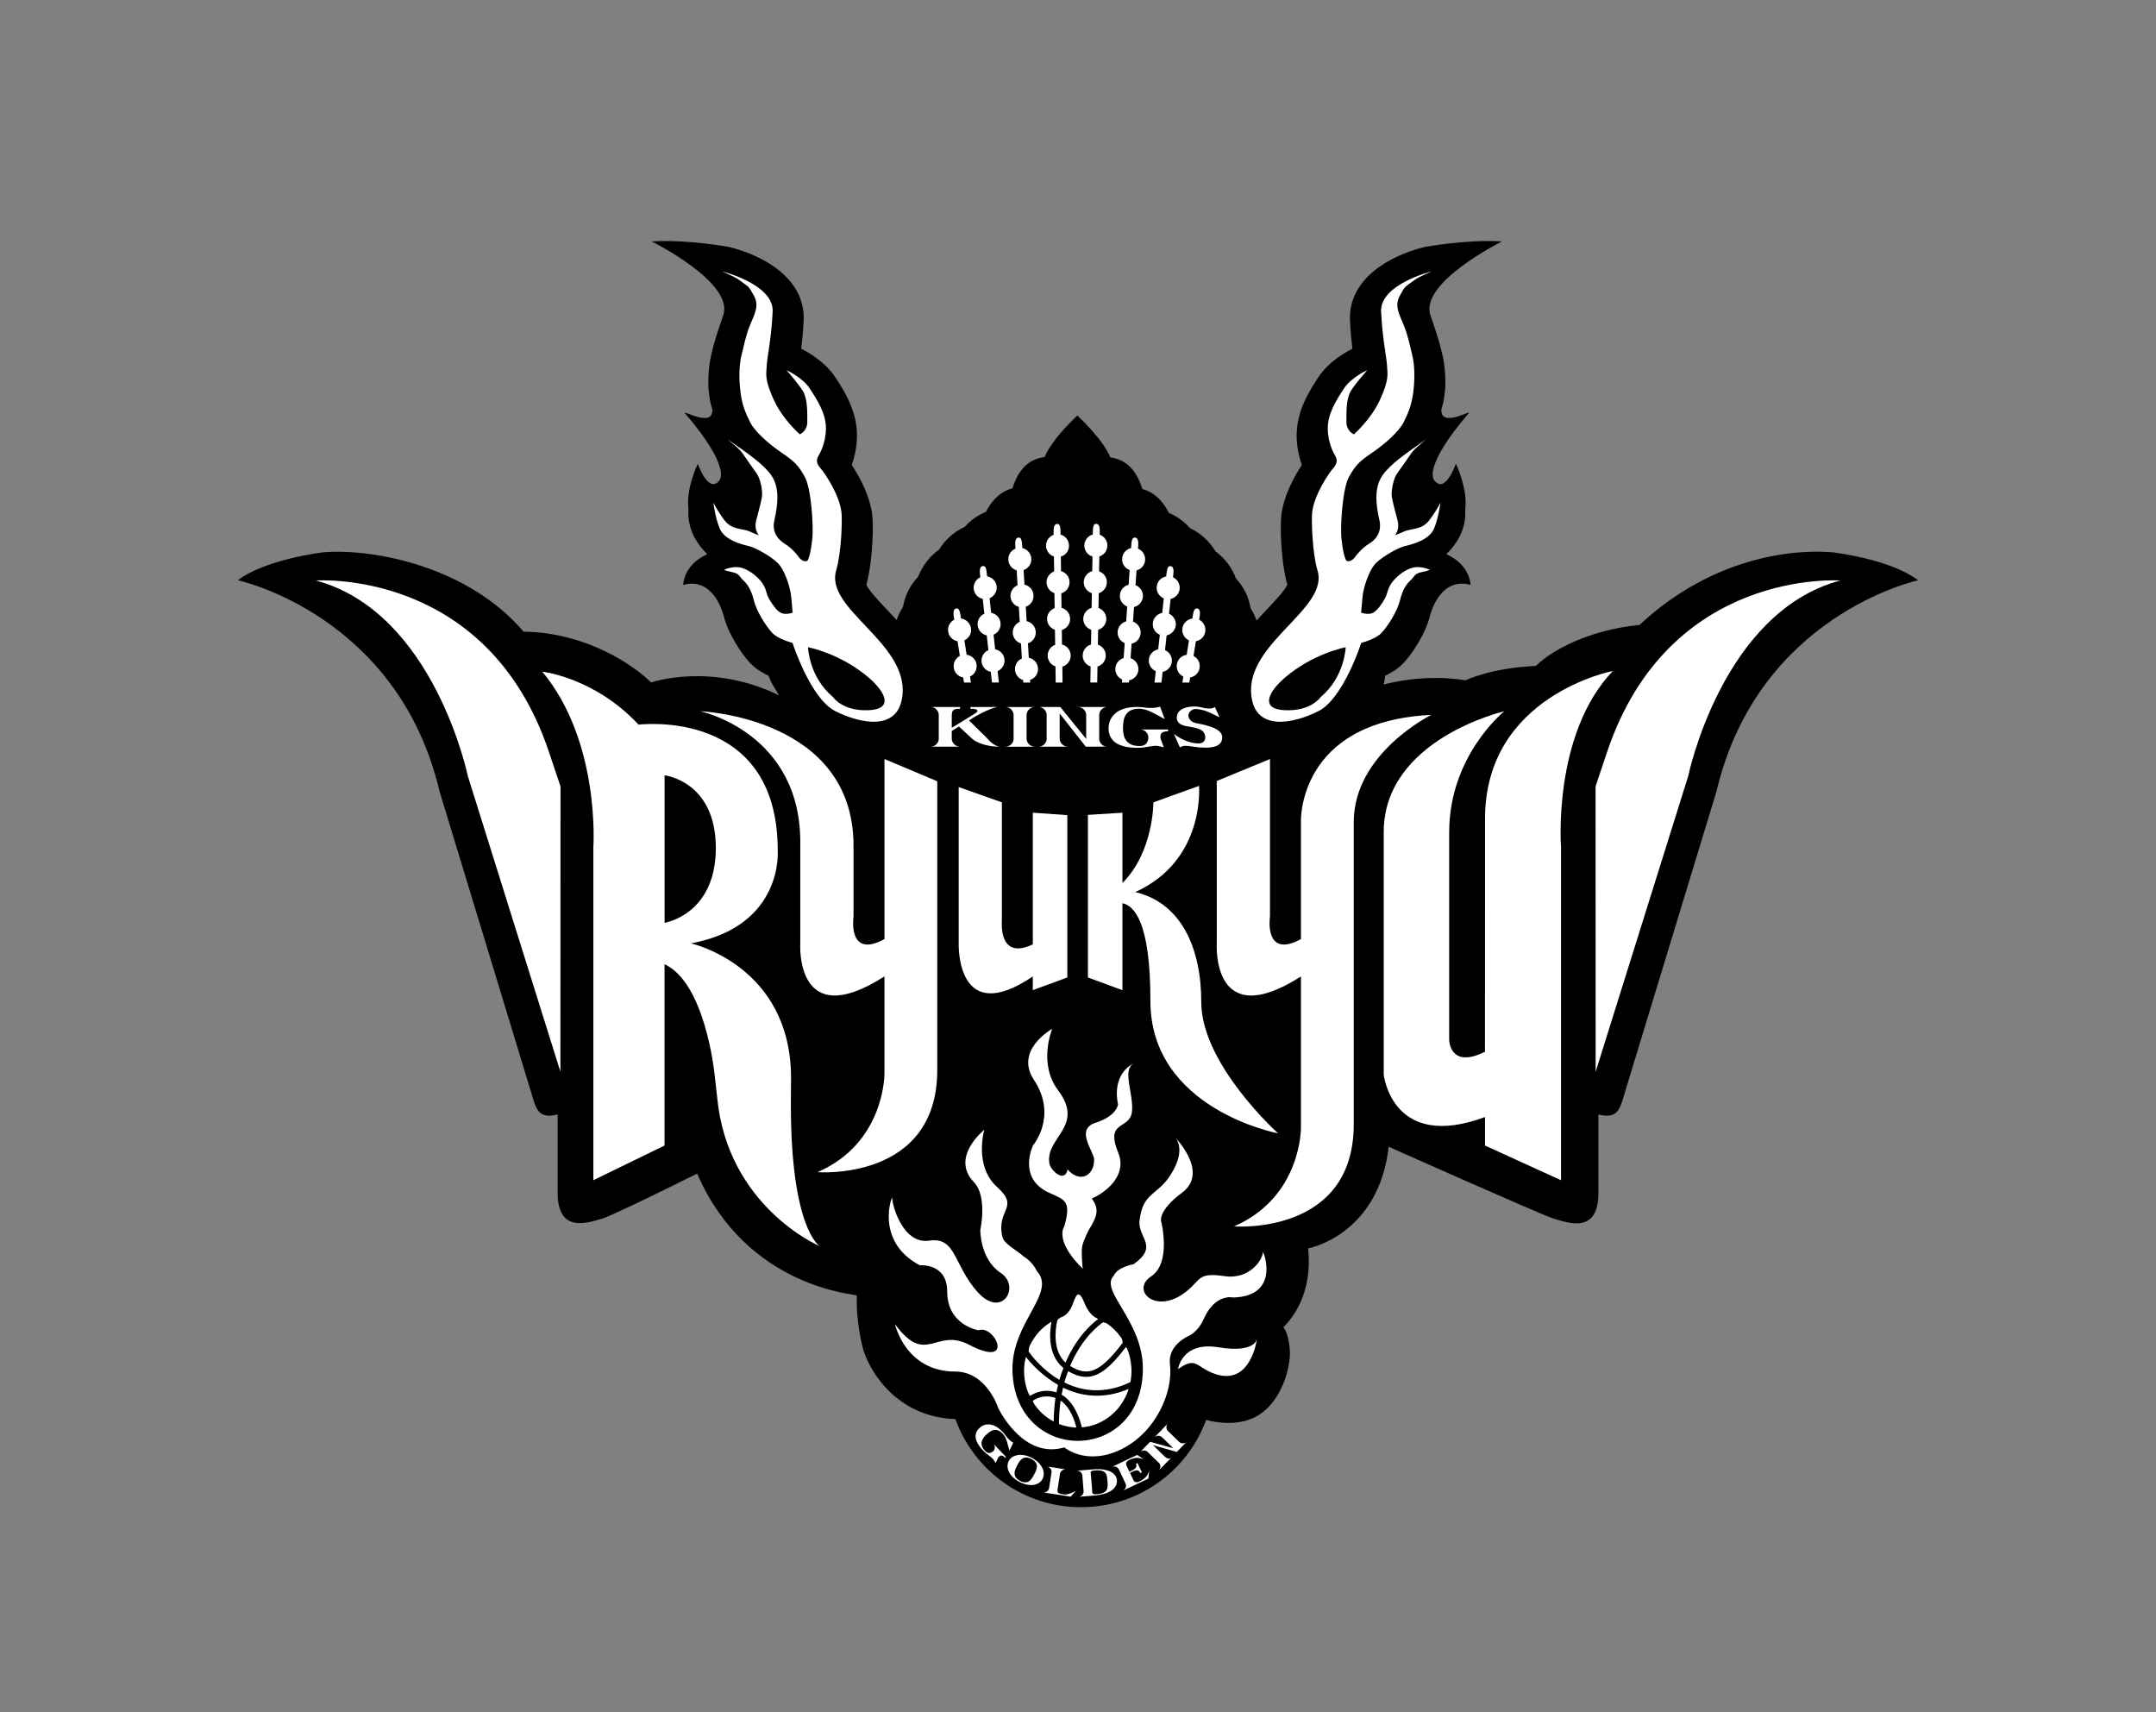
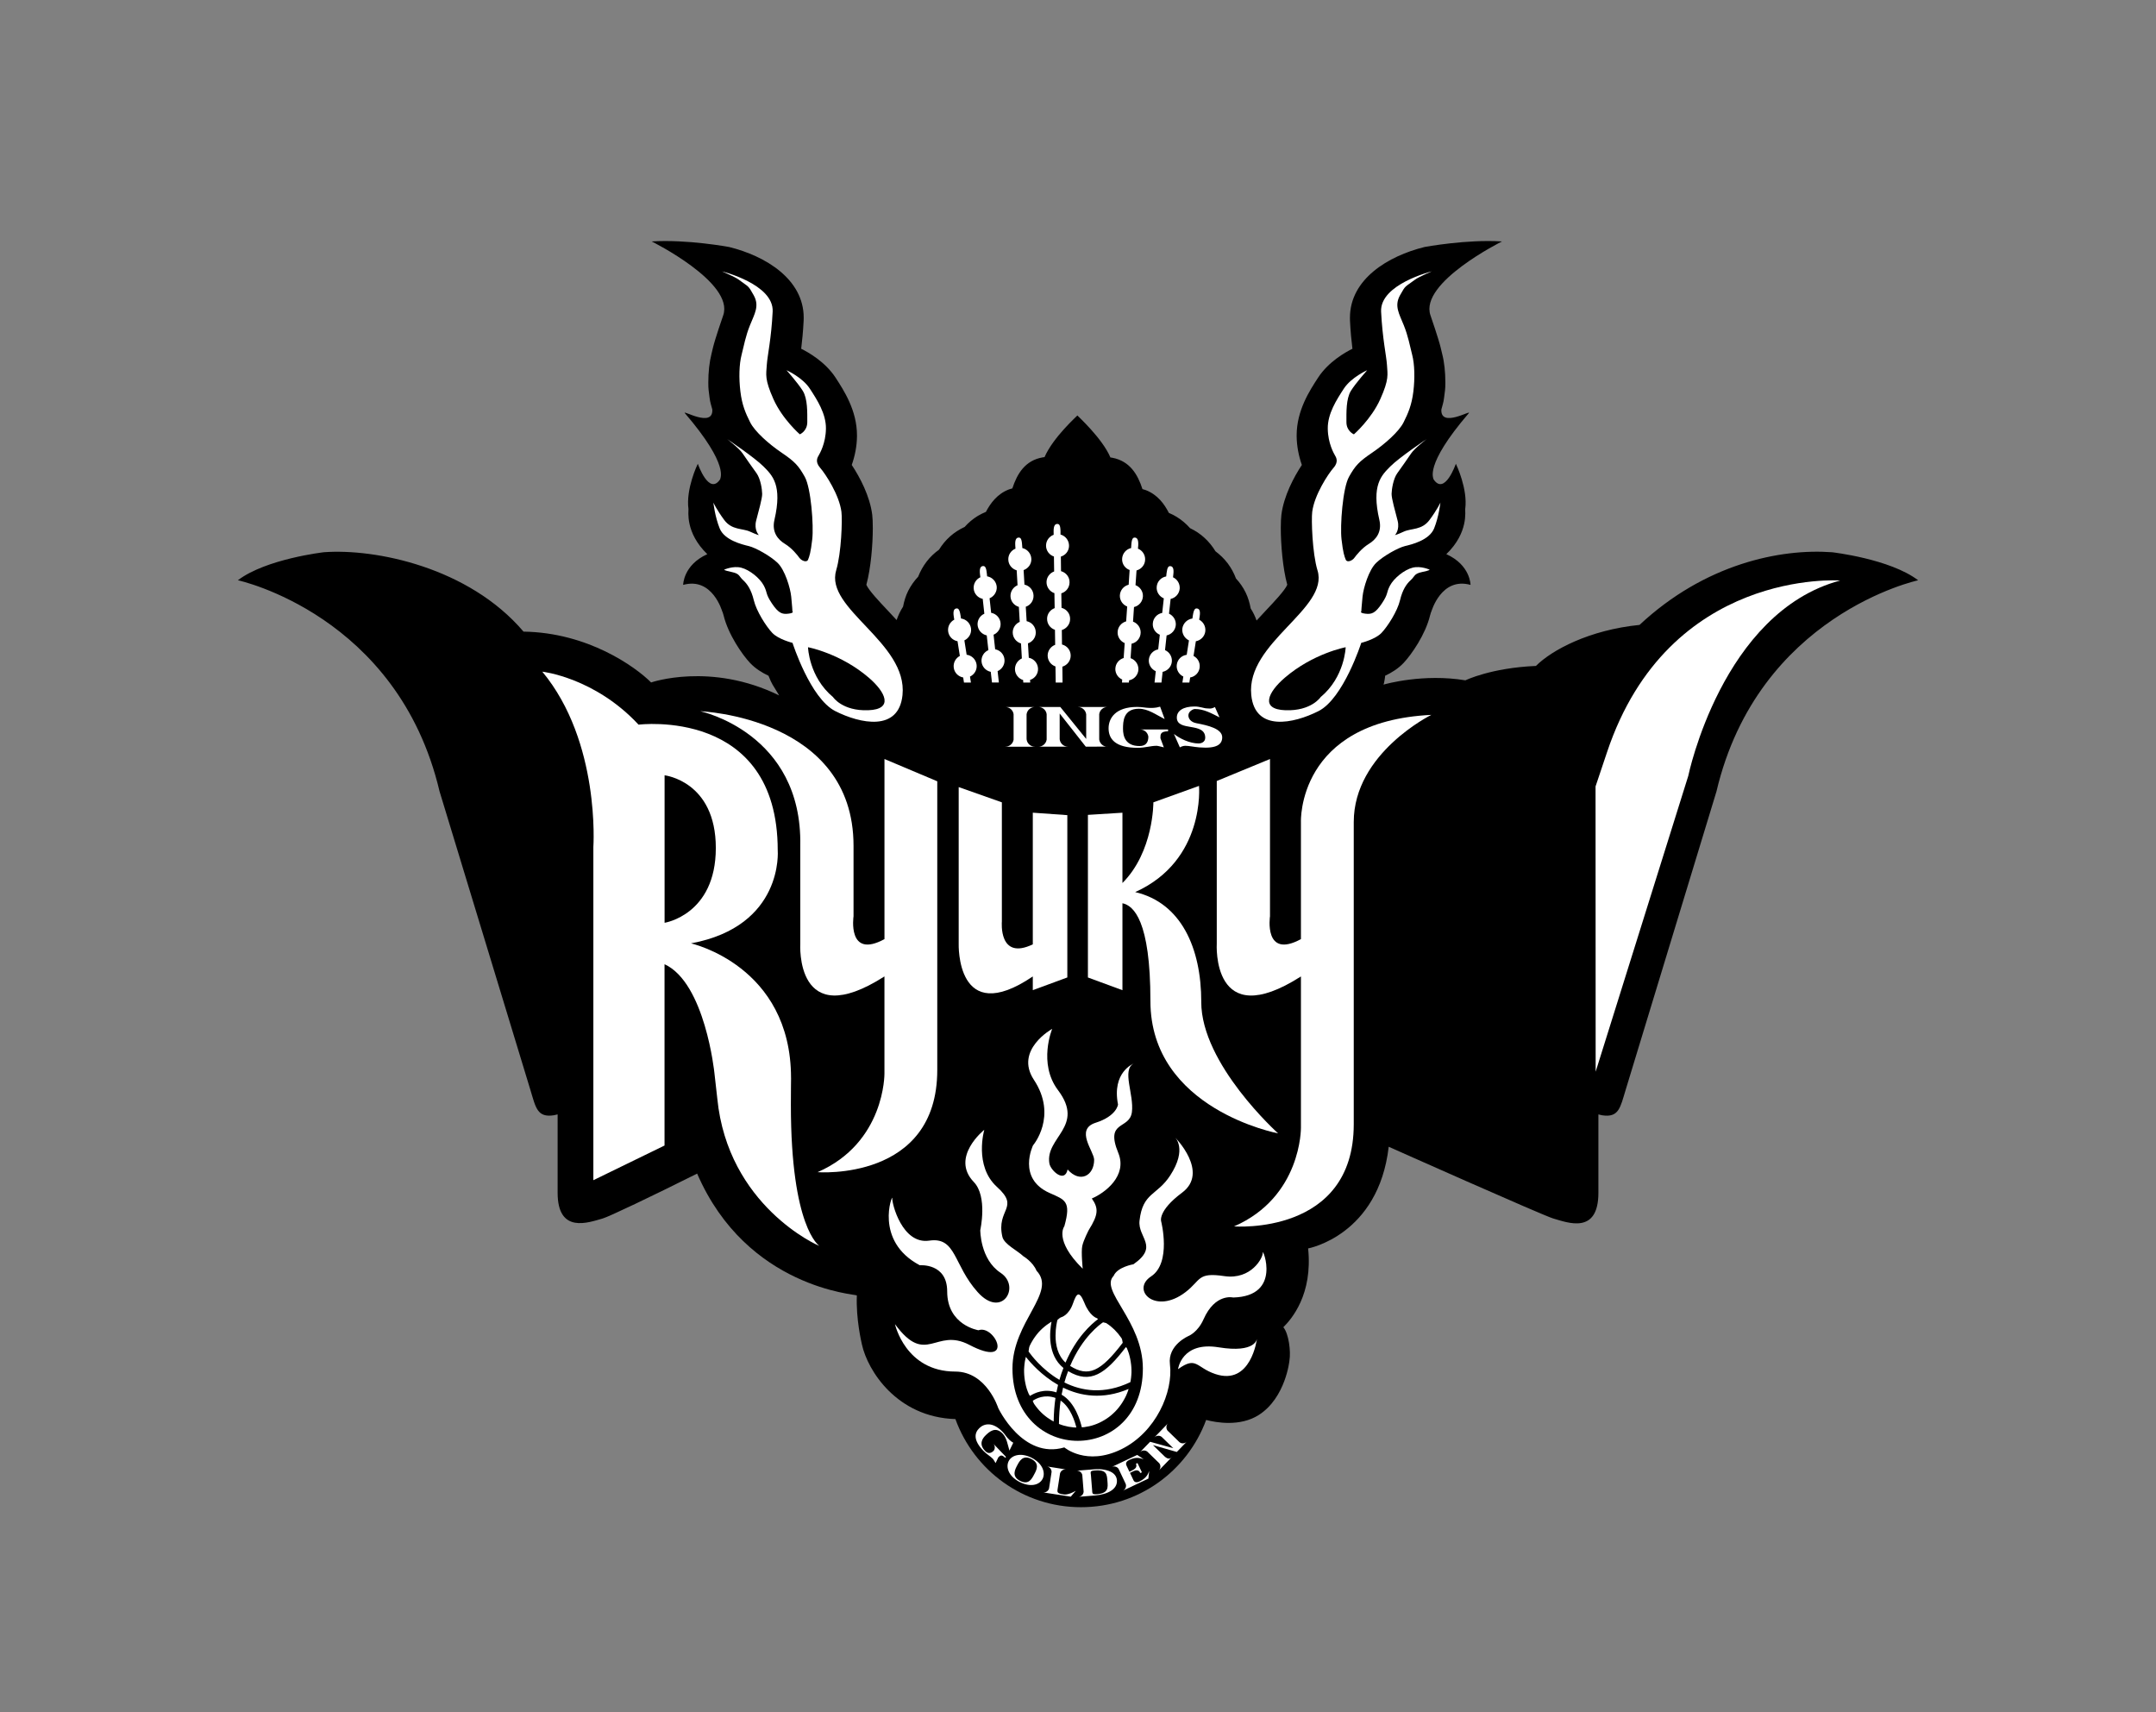
<svg xmlns="http://www.w3.org/2000/svg" id="uuid-9309fab7-06f8-4f94-a6b2-eaad94789537" viewBox="0 0 800 635.29">
  <rect x="0" y="0" width="800" height="635.29" fill="#808080" stroke="none" />
  <g id="uuid-a01b45ea-82a7-4770-99b0-938252dc51a2">
    <rect width="800" height="635.29" fill="none" />
    <path d="M679.81,204.9c-19.19-1.42-47.16,4.27-71.45,26.96-18.69,1.87-32.57,9.34-38.44,15.22-16.73.71-26.17,5.34-26.17,5.34-15.54-2.59-29.58,1.35-30.39,1.59.21-.25.67-3.29.6-3.29,2.35-1.1,4.86-2.64,6.85-4.75,2.9-3.07,8.13-10.57,9.82-17.62.25-1.05.48-1.43.48-1.45.06-.06,3.64-12.91,14.54-9.89,0,0,0-7.36-8.98-11.4,8.34-8.05,6.89-16.04,7.01-16.75,1-7.41-3.27-16.38-3.47-16.79,0,0-4.17,12.08-8.33,5.69.25-.2-3.85-4.69,13.13-24.47,1.25-1.47-10.57,5.7-10.18-1.35.4-1.66.78-2.41,1.02-4.47.31-2.52.46-3.03.46-5.46,0-3.97-.39-7.68-1.19-10.75l-.56-2.34c-.69-2.94-3.64-11.58-3.78-11.94-4.18-12.15,26.55-27.4,26.55-27.4-13.12-.85-28.73,2.06-28.73,2.06-13.53,3.33-27.69,11.94-27.69,26.22,0,.35,0,.7.01,1.06.2,4.12.54,7.54.91,10.48-2.61,1.28-8.89,4.83-12.7,10.65-3.21,4.9-8,12.26-8,21.52v.34c.05,3.64.75,7.21,1.93,10.6-3,4.55-6.71,11.52-7.59,18.5-.14,1.14-.22,2.86-.22,4.91,0,6,.7,14.85,2.4,21.05-.9,2.1-4.94,6.37-7.68,9.27-1.19,1.25-2.44,2.59-3.71,3.99-.54-1.54-1.26-3.04-2.18-4.47-.38-2.05-.95-4.02-1.85-5.87-.94-1.93-2.16-3.69-3.61-5.25-.75-2.01-1.77-3.88-3.04-5.59-1.32-1.74-2.87-3.23-4.58-4.52-1.13-1.86-2.48-3.54-4.08-4.99-1.59-1.47-3.38-2.64-5.33-3.57-1.47-1.64-3.12-3.07-4.97-4.19-.93-.58-1.91-1.06-2.9-1.48-1.63-3.2-4.1-6.72-8.58-8.46-.38-.14-.81-.24-1.22-.37-1.75-5.42-4.67-10.41-11.22-11.64-.15-.03-.41-.07-.67-.1-3.05-7.19-12.36-15.58-12.26-15.58.12,0-8.9,7.93-12.19,15.45-.25.04-.51.07-.66.09-6.57,1.14-9.51,6.1-11.28,11.52-.4.13-.82.22-1.19.35-4.45,1.67-6.98,5.23-8.62,8.36-1.02.43-2.01.9-2.95,1.46-1.86,1.13-3.51,2.52-4.95,4.13-1.95.91-3.74,2.05-5.34,3.46-1.64,1.44-3,3.12-4.16,4.97-1.73,1.25-3.28,2.71-4.59,4.42-1.31,1.71-2.36,3.58-3.15,5.61-1.47,1.55-2.7,3.3-3.68,5.22-.94,1.85-1.53,3.84-1.92,5.89-1,1.56-1.8,3.22-2.39,4.97-1.21-1.33-2.41-2.61-3.55-3.81-2.74-2.9-6.78-7.17-7.68-9.27,1.69-6.2,2.39-15.04,2.39-21.05,0-2.05-.08-3.76-.21-4.91-.88-6.99-4.59-13.95-7.6-18.5,1.19-3.39,1.89-6.96,1.94-10.6,0-.12,0-.24,0-.34,0-9.26-4.8-16.62-7.99-21.52-3.82-5.82-10.1-9.37-12.71-10.65.36-2.94.7-6.36.91-10.48,0-.36.02-.71.02-1.06,0-14.28-14.17-22.89-27.68-26.22,0,0-15.61-2.9-28.73-2.06,0,0,30.73,15.25,26.55,27.4-.15.36-3.1,9-3.79,11.94l-.56,2.34c-.78,3.07-1.19,6.79-1.19,10.75,0,2.44.15,2.94.46,5.46.25,2.06.62,2.81,1.03,4.47.38,7.05-11.44-.12-10.18,1.35,16.97,19.79,12.88,24.27,13.13,24.47-4.17,6.38-8.33-5.69-8.33-5.69-.21.41-4.48,9.38-3.47,16.79.09.71-1.33,8.7,6.99,16.75-8.96,4.04-8.96,11.4-8.96,11.4,10.89-3.02,14.47,9.83,14.52,9.89.03.03.24.4.49,1.45,1.71,7.05,6.92,14.55,9.81,17.62,2,2.11,4.5,3.65,6.85,4.75,1.38,3.5,1.45,3.08,3.95,7.3-25.44-12.48-47.51-4.81-47.51-4.81-5.88-5.87-23.49-18.51-47.34-18.86-20.29-23.85-54.88-30.88-74.07-29.46,0,0-21.48,2.45-31.92,10.4,0,0,59.37,12.74,74.83,78.34.1.4,33.77,110.97,33.77,110.97,1.91,6.28,2.45,10.17,8.66,9.19.47-.08.93-.19,1.38-.32v29.05c0,15.43,11.48,11.06,16.76,9.56,2.27-.65,17.93-8.1,35.01-16.64,18.51,42.71,59.28,44.77,59.26,45.2-.36,8.72,1.68,17.26,1.9,18.27,2.08,9.49,12.86,26.92,34.67,27.61,6.89,19.06,25.14,32.69,46.58,32.69s39.49-13.48,46.46-32.37c3.71.98,12.6,2.57,19.52-1.84,10.04-6.4,11.42-20.38,11.38-20.15.58-3.43-.24-10.04-2.26-12.41,3.05-3.03,10.97-12.15,9.2-29.24,0,0,26.09-4.77,29.9-37.72,0,0,57.3,25.54,61.04,26.61,5.28,1.51,16.77,6.14,16.77-9.56v-29.05c.45.13.91.23,1.37.32,6.22.98,6.75-2.91,8.67-9.19,0,0,33.66-110.57,33.77-110.97,15.46-65.6,74.83-78.34,74.83-78.34-10.44-7.96-31.92-10.4-31.92-10.4Z" />
    <path d="M310.26,211.61c1.95-6.39,2.33-18.81,1.96-21.71-.79-6.22-5.85-13.99-7.9-16.33-2.06-2.33-.88-3.99-.53-4.61.34-.61,2.61-4.4,2.68-9.92.07-5.53-3.25-10.67-5.99-14.86-2.73-4.19-8.64-6.82-8.64-6.82,0,0,4.18,4.68,6.03,7.64,1.85,2.97,1.67,8.13,1.68,11.57.01,3.45-2.77,4.58-2.77,4.58,0,0-6.46-5.61-9.79-13.07-3.33-7.44-2.69-9.1-2.47-12.63.22-3.52,1.68-9.67,2.18-19.84.48-10.17-18.79-14.92-18.79-14.92,0,0,4.82,2.04,6.16,3.04,3.86,2.92,3.42,1.91,5.61,5.84,2.18,3.95.34,6.79-1.41,11.14-1.63,4.03-2.22,7.5-3.11,10.98-.89,3.47-1.04,8.57-.43,13.57.6,5,1.93,8.07,3.63,11.44,1.68,3.37,6.81,7.97,11.7,11.28,4.88,3.3,6.25,4.82,8.56,8.94,2.32,4.14,3.35,18.1,2.77,23.16-.58,5.07-1.06,6.31-1.54,7.55-.48,1.24-2.46.4-3.22-.64-.74-1.04-2.75-3.59-5.36-5.19-2.61-1.58-4.97-4.36-3.91-8.91,2.99-12.93-.74-16.48-4.06-19.82-3.32-3.34-13.47-10.15-13.47-10.15,0,0,4.48,3.43,5.72,5.31,1.25,1.85,3.67,5.27,5.17,7.35,1.49,2.09,2.07,5.96,2.09,7.66.03,1.71-1.34,6.44-2.23,9.91-.89,3.48.99,5.37.99,5.37,0,0-.44.03-3.27-1.27-2.84-1.31-6.71-.47-9.59-4.35-2.86-3.88-4.01-6.43-4.01-6.43,0,0,.57,5.21,2.34,9.58,1.76,4.37,8.27,5.95,10.8,6.56,2.53.6,8.02,3.66,10.71,6.25,2.68,2.58,4.71,9.24,5.04,12.53.34,3.27.45,5.44.45,5.44,0,0,.78.59-1.51.86-2.29.28-3.64-.12-6.12-3.82-2.48-3.71-1.53-3.79-2.98-6.58-1.45-2.78-5.31-5.88-8.39-6.66-3.07-.78-6.34.74-6.34.74,0,0-.13.26,2.87.88,2.99.62,2.6,1.59,4.14,2.97,1.53,1.4,3.03,3.48,4,7.5.97,4.05,4.55,9.66,6.83,12.08,2.28,2.43,7.53,3.72,7.53,3.72,0,0,6.6,20.63,15.86,25.32,9.26,4.67,23.55,7.74,24.95-5.95,1.99-19.5-28.95-32-24.6-46.27Z" fill="#fff" />
    <path d="M309.11,258.65s3.41,5.2,13.02,4.87c9.61-.33,6.44-6.73.31-12.02-10.53-9.09-22.62-11.36-22.62-11.36,0,0,.31,11.04,9.3,18.51Z" />
    <path d="M488.86,211.61c-1.93-6.39-2.32-18.81-1.95-21.71.78-6.22,5.85-13.99,7.91-16.33,2.05-2.33.87-3.99.53-4.61-.34-.61-2.61-4.4-2.67-9.92-.08-5.53,3.24-10.67,5.97-14.86,2.74-4.19,8.65-6.82,8.65-6.82,0,0-4.17,4.68-6.03,7.64-1.84,2.97-1.67,8.13-1.67,11.57-.02,3.45,2.78,4.58,2.78,4.58,0,0,6.45-5.61,9.79-13.07,3.33-7.44,2.68-9.1,2.48-12.63-.23-3.52-1.68-9.67-2.18-19.84-.49-10.17,18.78-14.92,18.78-14.92,0,0-4.82,2.04-6.15,3.04-3.88,2.92-3.44,1.91-5.62,5.84-2.18,3.95-.33,6.79,1.42,11.14,1.62,4.03,2.22,7.5,3.11,10.98.89,3.47,1.03,8.57.43,13.57-.61,5-1.94,8.07-3.63,11.44-1.68,3.37-6.82,7.97-11.69,11.28-4.89,3.3-6.26,4.82-8.57,8.94-2.32,4.14-3.35,18.1-2.77,23.16.58,5.07,1.06,6.31,1.56,7.55.47,1.24,2.45.4,3.19-.64.76-1.04,2.77-3.59,5.38-5.19,2.61-1.58,4.96-4.36,3.91-8.91-2.99-12.93.75-16.48,4.06-19.82,3.3-3.34,13.47-10.15,13.47-10.15,0,0-4.49,3.43-5.73,5.31-1.24,1.85-3.66,5.27-5.15,7.35-1.5,2.09-2.07,5.96-2.11,7.66-.03,1.71,1.34,6.44,2.23,9.91.89,3.48-.97,5.37-.97,5.37,0,0,.42.03,3.25-1.27,2.83-1.31,6.71-.47,9.58-4.35,2.88-3.88,4.03-6.43,4.03-6.43,0,0-.58,5.21-2.34,9.58-1.77,4.37-8.27,5.95-10.82,6.56-2.52.6-8.03,3.66-10.7,6.25-2.68,2.58-4.72,9.24-5.04,12.53-.34,3.27-.46,5.44-.46,5.44,0,0-.77.59,1.52.86,2.3.28,3.65-.12,6.13-3.82,2.47-3.71,1.52-3.79,2.98-6.58,1.46-2.78,5.32-5.88,8.39-6.66,3.06-.78,6.34.74,6.34.74,0,0,.14.26-2.86.88-3,.62-2.61,1.59-4.14,2.97-1.55,1.4-3.04,3.48-4,7.5-.96,4.05-4.55,9.66-6.84,12.08-2.29,2.43-7.54,3.72-7.54,3.72,0,0-6.6,20.63-15.86,25.32-9.25,4.67-23.56,7.74-24.95-5.95-1.99-19.5,28.96-32,24.58-46.27Z" fill="#fff" />
    <path d="M490.02,258.65s-3.42,5.2-13.03,4.87c-9.6-.33-6.44-6.73-.31-12.02,10.55-9.09,22.64-11.36,22.64-11.36,0,0-.31,11.04-9.3,18.51Z" />
-     <path d="M207.94,397.63l-34.36-109.73s-12.51-60.74-56.35-72.51c0,0,63.61-4.69,86.48,63.67,1.13,3.36,4.27,12.73,4.27,12.73l-.04,105.84Z" fill="#fff" />
    <path d="M401.75,470.74c-10.85-10.67-6.81-15.79-6.81-15.79,2.61-9.3.25-9.77-5.48-12.32-12.18-5.39-6.14-17.68-6.14-17.68,0,0,9.25-10.8.31-24.32-7.32-11.1,6.8-18.9,6.8-18.9,0,0-5.34,12.79,2.14,22.73,10.18,13.52-4.82,17.47-3.19,27.21.44,2.62,5.68,7.45,6.76,2.24,4.62,5.21,9.85,2.29,9.85-3.6,0-3.11-7.26-11.25.56-13.74,7.83-2.49,8.3-6.76,8.3-6.76-2.36-12.03,5.76-15.17,5.76-15.17-4.42,2.4.22,11.45-.61,17.97-.86,6.66-10.09,2.89-5.05,15.16,3.47,8.47-4.94,14.84-9.82,16.9,2.57,3.69,2.43,5.98-1.14,11.71,0,0-1.93,3.68-2.41,5.92-.47,2.22.17,8.43.17,8.43Z" fill="#fff" />
    <path d="M437.12,508s1.29-10.37,15.07-8.11c13.78,2.25,14.21-3.16,14.21-3.16,0,0-2.15,17.58-15.49,13.06-7.15-2.41-6.89-6.76-13.78-1.8Z" fill="#fff" />
    <path d="M468.56,464.73c.18,1.83-4.24,10.22-14.3,8.74-10.08-1.5-8.53,1.49-14.36,5.94-11.21,8.6-20.41-.82-12.78-5.83,7.66-5.03,3.74-20.4,3.74-20.4,0,0-1.4-3.84,7.75-10.66,10.25-7.63-2.63-20.55-2.63-20.55,0,0,4.67,4.27-1.77,14.16-4.89,7.54-10.19,6.22-11.38,16.77-.71,6.34,7.35,9.48-2.26,16.18,0,0-5.97.99-7.35,4.31-5.33,5.47,10.85,16.65,10.85,34.37s-11.94,26.83-24.18,26.83-24.21-9.33-24.21-26.83,16.63-28.23,8.93-36.29c-1.38-3.33-4.87-5.36-4.87-5.36-2.27-2.17-7.15-4.44-7.8-7.22-2.39-10.31,6.68-10.68-1.98-18.49-8.66-7.82-4.73-21.22-4.73-21.22,0,0-12.76,10.16-3.88,19.39,5.18,5.4,2.39,17.82,2.39,17.82,0,0-.1,10.82,7.54,15.86,7.63,5.02.55,17.28-8.52,7.15-9.08-10.11-7.88-20.58-17.96-19.09-10.07,1.49-13.91-13.92-13.72-15.77.19-1.84-6.94,15.86,10.22,24.91,0,0,10.16-.9,10.16,9.69,0,12.62,11.62,14.42,11.62,14.42,6.03-2.25,13.77,14.43-3.44,5.4-12.56-6.57-15.94,8.13-27.55-7.66,0,0,3.86,17.59,22.38,17.59,11.62,0,15.93,13.52,15.93,13.52,0,0,9.03,19.17,24.53,14.62,0,0,8.18,7.02,21.1.71,12.91-6.3,19.37-21.37,18.08-31.56-.9-7.23,6.97-10.52,6.97-10.52,0,0,3.38-1.37,5.5-6.16,4.33-9.79,11-8.09,11-8.09,18.3-.48,10.8-18.55,10.99-16.69Z" fill="#fff" />
    <path d="M592.08,397.63l34.36-109.73s12.51-60.74,56.35-72.51c0,0-63.61-4.69-86.48,63.67-1.13,3.36-4.27,12.73-4.27,12.73l.04,105.84Z" fill="#fff" />
    <path d="M293.53,399.97s-.07,4.84-.07,9.94c0,45.67,10.54,52.32,10.54,52.32-.5-.04-33.94-14.86-37.85-54.72l-1.07-9.48s-3.43-33.36-18.5-40.28v67.27l-26.41,12.87v-123.63s2.68-38.98-18.94-65.05c0,0,19.43,2.14,35.71,19.66,0,0,51.64-6.58,51.64,46.63,0,0,2.34,28.11-32.19,34.52,0,0,37.13,8.23,37.13,49.94ZM265.61,314.62c0-24.82-19.01-26.96-19.01-26.96v54.72s19.01-2.94,19.01-27.76Z" fill="#fff" />
    <path d="M328.19,281.62v66.82c-13.89,7.54-11.48-8.47-11.48-8.47v-26.16c0-47.78-56.86-49.92-56.86-49.92,0,0,37.91,8.01,37.1,49.92v36.3s-2.06,33.45,31.23,12.17v36.06s.27,25.63-24.82,36.57c0,0,44.42,3.47,44.42-37.91v-107.12l-19.59-8.27Z" fill="#fff" />
-     <path d="M598.45,248.95s-47.42,9.08-47.42,54.81l-.02,86.47c-13.14,6.54-13.28-4.39-13.28-4.39v-77.09c0-28.47,20.45-44.85,20.45-44.85,0,0-44.74,10.32-44.74,44.85v89.96s3.03,28.56,37.58,15.74v10.58s28.21,12.87,28.21,12.87v-123.63s-3.2-41.82,19.22-65.31Z" fill="#fff" />
    <path d="M502.32,305.01v112.11c0,41.38-44.42,37.91-44.42,37.91,25.09-10.94,24.82-36.57,24.82-36.57v-56.17c-33.29,21.28-31.23-12.17-31.23-12.17v-60.35l19.75-8.15v58.35s-2.42,16,11.48,8.47v-43.43s-1.53-37.37,48.39-39.77c0,0-28.79,14.15-28.79,39.77Z" fill="#fff" />
    <path d="M396.04,362.66c0-11.25,0,3.35,0-60.22l-12.81-.91v48.85c-12.81,6.14-11.48-8.46-11.48-8.46v-44.23l-16.02-5.66v58.09s-1.07,31.5,27.5,12.17v5.09l12.81-4.72Z" fill="#fff" />
    <path d="M445.74,371.74c0-20.07-7.5-36.77-24.52-40.75,26.16-11.78,23.68-39.4,23.68-39.4l-16.93,6.1s.14,18.31-11.48,29.93v-26.08l-12.81.8c0,63.58,0,49.08,0,60.33l12.81,4.72v-32.26c4.14.87,10.38,6.39,10.38,36.27,0,40.22,47.38,49.11,47.38,49.11,0,0-28.52-25.62-28.52-48.76Z" fill="#fff" />
    <path d="M393.11,511.95c.43-1.59.95-2.99,1.49-4.39-6.05-4.87-5.12-13.55-4.43-17.14-.04.02-.09,0-.13.03-.58.37-1.16.76-1.71,1.17-.55.41-1.06.85-1.58,1.31-.49.45-.97.93-1.42,1.44-.43.5-.85,1.02-1.24,1.57-.4.55-.77,1.1-1.1,1.69-.33.56-.67,1.15-.93,1.76-.23.46-.29,1.37-.4,2.06.88,1.24,4.9,6.67,11.44,10.51ZM380.65,503.43c-.13.56-.26,1.12-.36,1.68-.11.66-.18,1.32-.23,1.99-.08.68-.08,1.36-.06,2.03.01.66.07,1.35.14,2.03.07.68.18,1.35.32,2.01.13.69.3,1.36.5,2.01.23.66.45,1.32.74,1.96.12.3.31.54.5.78,1.59-1.04,5.2-2.82,9.79-1.31.18-.95.39-1.87.61-2.77-6.08-3.48-10.26-8.25-11.97-10.42M383.21,519.71c.15.42.27.84.51,1.18.37.57.8,1.1,1.24,1.65.41.52.88,1.02,1.36,1.49.48.48.97.91,1.5,1.33.51.41,1.05.8,1.61,1.14.49.34,1,.64,1.54.91.06-3.12.26-6.06.67-8.74-4.12-1.46-7.25.25-8.42,1.05M393.55,519.64c-.37,2.68-.6,5.56-.62,8.68.56.23,1.14.42,1.73.6.62.17,1.24.32,1.88.44.63.11,1.25.19,1.9.25.32.03.63.02.95.03-.49-2.01-2.11-7.45-5.83-9.98M397.08,506.8c6.76,4.25,11.31,2.16,19.51-8.59-.12-.61-.18-1.31-.46-1.74-.39-.56-.83-1.11-1.24-1.64-.45-.53-.9-1.02-1.37-1.5-.49-.46-.98-.91-1.48-1.31-.52-.41-1.05-.78-1.59-1.13-.62-.15-1.05-.25-1.15-.28-1.04.67-7.73,5.46-12.22,16.19M394.47,514.85c-.2.85-.39,1.71-.55,2.62,5.05,2.88,6.99,9.9,7.49,12.1.29-.02.58-.03.87-.06.65-.09,1.28-.2,1.91-.34.64-.15,1.28-.33,1.91-.55.64-.22,1.24-.47,1.86-.76.63-.3,1.22-.61,1.83-.98.59-.35,1.17-.74,1.72-1.15.55-.42,1.08-.84,1.56-1.31.5-.45.98-.93,1.42-1.44.44-.5.86-1.03,1.25-1.57.39-.53.76-1.09,1.09-1.67.35-.57.66-1.18.95-1.77.28-.6.52-1.21.75-1.84.1-.26.16-.53.24-.79-9.61,4.07-17.88,2.66-24.3-.49M419.69,506.2c-.07-.67-.18-1.35-.32-2.02-.14-.68-.3-1.34-.5-2.01-.23-.65-.45-1.32-.73-1.97-.08-.18-.24-.26-.38-.38-7.53,9.85-13.15,13.9-21.42,8.9-.5,1.34-.99,2.7-1.39,4.21,6.32,3.16,14.64,4.58,24.48-.12.03-.19.08-.37.11-.56.12-.67.19-1.34.24-2,.06-.66.09-1.34.06-2.01-.02-.69-.06-1.36-.14-2.04M407.43,489.42c-.14-.13-.29-.29-.45-.35,0,0-2.63-.74-4.6-5.66-1.96-4.78-2.92-3.58-4.25.23-1.56,4.45-4.39,5.11-4.39,5.11-.48.15-.92.62-1.37.99-.15.56-.7,2.85-.7,5.84,0,3.33.76,7.3,3.7,9.98,4.02-9.43,9.65-14.34,12.07-16.14" fill="#fff" />
    <path d="M403.04,264.9h0v.07-.07ZM393.19,274.47h0v-.07.07M410.92,277.05c-1.56,0-2.85-1.17-3.05-2.67v-9.42c.21-1.5,1.5-2.65,3.05-2.65h-10.94v.02c1.58,0,2.88,1.19,3.06,2.72v9.12l-9.61-11.86h-.07s-4.98,0-4.98,0h0s-3.06,0-3.06,0c1.56,0,2.85,1.16,3.05,2.67v9.41c-.21,1.5-1.5,2.65-3.05,2.65h10.94v-.02c-1.58,0-2.88-1.19-3.06-2.72v-9.57l9.69,12.31h4.08v-.02h.9s3.06,0,3.06,0" fill="#fff" />
    <path d="M435.6,272.31c2.02,1.63,5.77,3.54,9.22,3.54.74,0,2.39-.44,2.39-2.11,0-6.03-10.54-2.12-10.54-7.51,0-2.54,2.43-4.1,6.53-4.1,1.06,0,1.65.12,2.65.34.76.14,1.28.36,2,.36.56,0,1.55.32,2.96-.5l1.7,3.83c-3.18-1.59-5.83-3.1-9.14-3.1-.69,0-2.44.9-2.41,2.41.02,1.01.71,2.45,3.03,2.87,4.17.79,9.52,2.02,9.52,5.22,0,2.57-1.92,4.29-8.5,3.74-2.07-.18-3.87-.59-5.19-.59-.73,0-1.53.28-2.02.59l-2.2-4.99Z" fill="#fff" />
    <path d="M430.48,262.19c-1.92.58-3.1.46-4.07.46-1.19,0-2.61-.36-4.47-.36-8.09,0-10.59,4.24-10.59,7.93,0,3.96,2.5,7.24,10.79,7.24,2.78,0,4.8-.75,7.05-.75.5,0,2.23.5,2.66.58l-1.27-3.4c0-1.47,0-2.51,2.84-2.57v-.66h-9.87,1.56-2.05c1.56,0,2.85,1.17,3.05,2.68-.02,2.41-1.2,3.46-3.28,3.46-5.29,0-6.13-3.7-6.13-6.4s.13-7.44,5.9-7.44c3.41,0,6.35,2.23,9.56,3.84l-1.69-4.6Z" fill="#fff" />
-     <path d="M353.17,274.47h0v-.07.07ZM366.1,273.73l-6.55-6.43,2.02-1.28s5.03-3.03,8.49-3.7h-9.98v.66c.96,0,2.61,0,2.61.8,0,.51-1.36,1.25-1.92,1.59l-7.61,4.67v-4.31c0-2.21.43-2.76,3.08-2.76v-.66h-7.9s-3.06,0-3.06,0c1.56,0,2.85,1.16,3.05,2.67v9.41c-.21,1.5-1.49,2.65-3.05,2.65h10.94v-.02c-1.58,0-2.88-1.19-3.06-2.72v-3.1l2.67-1.64,5.19,4.8s3.43,2.79,10.26,2.68c-2.59.04-5.19-3.32-5.19-3.32" fill="#fff" />
    <path d="M383.99,277.04c-1.56,0-2.84-1.15-3.05-2.65,0-.11-.01-.23-.02-.35v-9.01c.19-1.52,1.48-2.7,3.06-2.7h-3.07s-4.8,0-4.8,0h-3.06c1.55,0,2.83,1.14,3.05,2.64v9.48c-.24,1.47-1.51,2.58-3.04,2.58v.02h2.78s5.09,0,5.09,0h2.64c-.11,0-.22,0-.32,0h.74v-.02Z" fill="#fff" />
    <path d="M386.83,548.77c1.18-2.24.16-5.67-3.88-7.81-3.98-2.11-7.46-1.14-8.64,1.09-1.19,2.25-.12,5.61,3.89,7.73,4,2.12,7.42,1.26,8.62-1.01ZM382.75,541.35c3.2,1.7,1.81,4.15,1,5.67-.83,1.56-2.02,4.13-5.34,2.37-3.17-1.67-1.72-4.27-.95-5.73.8-1.51,2.08-4.01,5.28-2.31" fill="#fff" />
    <path d="M431.68,532.31h0s.03.03.03.03l-.04-.03ZM431.68,541.37h0s-.03-.03-.03-.03l.03.03M440.35,534.91c-.72.74-1.86.81-2.67.21l-4.46-4.33c-.61-.79-.56-1.93.15-2.66l-1.41,1.45-1.53,1.59-2.09,2.14h.01c.73-.73,1.89-.81,2.69-.19l1.47,1.43,2.85,2.77-8.6-2.38-.75.77-1.58,1.63h0s-1.4,1.45-1.4,1.45c.71-.74,1.86-.81,2.66-.22l4.46,4.33c.61.79.57,1.93-.15,2.67l1.42-1.45h0s2.25-2.33,2.25-2.33l1.37-1.4-.36.35c-.73.75-1.53.45-2.34-.17l-1.47-1.42-3.06-2.98,8.85,2.55,1.88-1.94h0s.41-.43.41-.43h0s1.41-1.45,1.41-1.45" fill="#fff" />
    <path d="M375.98,535.29c-1.15-.65-1.64-1.27-2.08-1.73-.54-.57-1.02-1.41-1.87-2.29-3.7-3.85-6.86-3.11-8.62-1.42-1.89,1.81-2.31,4.5,1.48,8.45,1.27,1.32,2.55,1.94,3.58,3.02.23.24.78,1.29.94,1.53l1.04-2.15c.7-.67,1.2-1.15,2.53.18l.32-.31-4.52-4.7.72.75-.94-.98c.71.75.75,1.89.12,2.67-1.15,1.09-2.2,1.01-3.15.02-2.42-2.52-1.04-4.61.25-5.84,1.32-1.27,3.61-3.34,6.24-.59,1.56,1.62,1.85,4.04,2.54,6.31l1.42-2.91Z" fill="#fff" />
    <path d="M406.98,554.39c-1.79.14-1.66-.25-1.75-1.67l-.43-5.33c-.14-1.39-.41-1.66,1.47-1.81,4.44-.36,4.46,1.56,4.65,3.97.19,2.37.46,4.49-3.94,4.85ZM411.22,545.69c-2.12-.72-4.02-.64-5.85-.49l-5.16.41-.77.06c1.02-.08,1.93.6,2.15,1.57l.5,6.21c-.06,1-.85,1.82-1.87,1.9h0s1.96-.15,1.96-.15h0s3.97-.32,3.97-.32c5.1-.41,8.55-2.46,8.29-5.69-.12-1.5-1.1-2.79-3.22-3.51" fill="#fff" />
    <path d="M424.35,541.4c-1.11-.22-2.4-1.11-5.31.27-.78.37-1.58.98-1.02,2.16l1.07,2.25.35-.17c1.85-.88,2.56-1.46,2.08-2.82l.55-.26,1.64,3.44-.57.27c-.71-1.55-1.98-1.04-3.51-.23l-.34.16,1.31,2.77c.47.97,1.57.74,2.13.48,3.22-1.53,3.38-3.43,3.7-3.96l-.32,2.84-8.09,3.84h0l-1.36.65h0c.94-.46,1.38-1.54,1.05-2.5l-2.66-5.62c-.55-.8-1.62-1.11-2.53-.68l.83-.39.99-.47,7.61-3.61,2.42,1.59Z" fill="#fff" />
    <path d="M394.5,554.44c-2.14-.33-2.25-.74-2.07-1.9l.91-5.88c.28-.97,1.24-1.61,2.27-1.45l-2-.31-1.01-.16-2.12-.33-2-.31c1.01.15,1.73,1.04,1.72,2.03l-.96,6.19c-.3.93-1.24,1.54-2.24,1.38h0s1.81.29,1.81.29h0s8.5,1.32,8.5,1.32l1.87-2.18c-3.23,1.83-4.67,1.31-4.67,1.31Z" fill="#fff" />
-     <path d="M401.73,243.32c.06,1.86,1.28,3.41,2.95,3.95l-.1,5.96h2.55l.1-5.92c1.81-.54,3.12-2.21,3.07-4.19-.03-1.85-1.26-3.36-2.92-3.95l.08-5.48c1.79-.54,3.09-2.2,3.04-4.16-.03-1.86-1.25-3.39-2.89-3.96l.09-5.47c1.76-.56,3.04-2.22,3.01-4.18-.03-1.82-1.25-3.35-2.89-3.93l.1-5.53c1.75-.54,3.02-2.19,2.99-4.14-.04-1.83-1.23-3.34-2.86-3.94l.03-1.21c.05-2.34-.66-2.8-1.35-2.8-.7-.02-1.17.43-1.2,2.76l-.02,1.17c-1.84.5-3.2,2.2-3.16,4.24.04,1.87,1.32,3.43,3.03,3.94l-.1,5.42c-1.84.53-3.18,2.21-3.15,4.2.07,1.89,1.32,3.46,3.02,4l-.09,5.41c-1.83.54-3.15,2.21-3.11,4.21.05,1.86,1.29,3.43,2.97,3.94l-.09,5.47c-1.81.51-3.12,2.2-3.09,4.18Z" fill="#fff" />
    <path d="M428.86,249.02l-.46,4.22h2.57l.43-3.96c1.83-.38,3.29-1.91,3.43-3.86.13-1.86-.95-3.51-2.54-4.21l.59-5.45c1.82-.39,3.26-1.93,3.41-3.87.12-1.84-.94-3.48-2.52-4.2l.6-5.47c1.8-.38,3.21-1.91,3.37-3.85.11-1.84-.92-3.46-2.48-4.18l.13-1.2c.26-2.35-.39-2.86-1.09-2.93-.69-.07-1.17.32-1.45,2.65l-.12,1.16c-1.91.34-3.4,1.89-3.53,3.9-.14,1.87.97,3.54,2.64,4.24l-.59,5.4c-1.88.33-3.36,1.9-3.49,3.89-.15,1.88.95,3.52,2.6,4.21l-.6,5.42c-1.87.36-3.33,1.9-3.48,3.89-.13,1.84.96,3.5,2.58,4.22Z" fill="#fff" />
    <path d="M436.65,246.66c-.23,1.88.82,3.6,2.43,4.35l-.34,2.23h2.58l.3-1.88c1.82-.3,3.3-1.78,3.52-3.68.23-1.84-.73-3.52-2.27-4.31l.86-5.45c1.8-.31,3.3-1.79,3.51-3.7.2-1.82-.75-3.49-2.28-4.3l.18-1.17c.37-2.34-.25-2.89-.95-2.98-.7-.12-1.21.25-1.57,2.57l-.17,1.15c-1.89.25-3.48,1.76-3.74,3.75-.2,1.86.84,3.58,2.46,4.37l-.83,5.34c-1.91.25-3.46,1.72-3.69,3.72Z" fill="#fff" />
    <path d="M413.85,248.13c-.03,1.76,1.01,3.32,2.55,4l-.07,1.11h2.56l.06-.82c1.93-.36,3.41-2.05,3.47-4.08.03-1.92-1.2-3.56-2.91-4.14l.36-5.36c1.89-.41,3.33-2.07,3.38-4.09.05-1.87-1.15-3.5-2.83-4.1l.36-5.42c1.86-.43,3.25-2.06,3.31-4.04.05-1.86-1.12-3.46-2.75-4.08l.38-5.46c1.79-.48,3.16-2.07,3.19-4.03.05-1.82-1.06-3.42-2.66-4.05l.1-1.22c.13-2.36-.54-2.84-1.24-2.89-.7-.04-1.18.39-1.33,2.73l-.07,1.15c-1.88.42-3.28,2.06-3.34,4.06-.06,1.88,1.12,3.49,2.79,4.09l-.36,5.46c-1.83.44-3.21,2.06-3.27,4.03-.04,1.84,1.1,3.42,2.72,4.05l-.38,5.51c-1.79.5-3.13,2.08-3.17,4.03-.05,1.8,1.05,3.37,2.63,4.04l-.39,5.53c-1.74.52-3.03,2.07-3.08,3.99Z" fill="#fff" />
    <path d="M364.65,222.21l.6,5.5c-1.59.69-2.64,2.33-2.51,4.17.15,1.94,1.58,3.48,3.4,3.87l.61,5.47c-1.61.68-2.67,2.33-2.55,4.19.14,1.95,1.59,3.48,3.43,3.86l.45,3.96h2.56l-.47-4.22c1.62-.71,2.7-2.38,2.56-4.22-.12-1.99-1.6-3.53-3.47-3.89l-.59-5.4c1.63-.71,2.73-2.35,2.6-4.23-.13-2-1.62-3.57-3.5-3.9l-.58-5.39c1.64-.69,2.77-2.36,2.66-4.24-.16-2-1.66-3.58-3.57-3.91l-.12-1.15c-.25-2.33-.73-2.72-1.45-2.65-.69.07-1.34.58-1.09,2.93l.15,1.22c-1.58.72-2.6,2.34-2.48,4.17.13,1.93,1.53,3.46,3.36,3.85Z" fill="#fff" />
    <path d="M391.07,206.48l.08,5.54c-1.62.6-2.79,2.09-2.83,3.92-.02,1.92,1.2,3.55,2.93,4.14l.09,5.55c-1.61.59-2.79,2.1-2.81,3.92-.03,1.92,1.18,3.55,2.92,4.13l.08,5.56c-1.6.59-2.74,2.11-2.79,3.9-.03,1.93,1.18,3.54,2.9,4.13l.09,5.98h2.54l-.07-5.9c1.75-.53,3.04-2.09,3.09-4.01.04-2.03-1.32-3.74-3.23-4.22l-.06-5.36c1.74-.54,3.04-2.11,3.07-4.01.07-2.03-1.29-3.75-3.18-4.23l-.08-5.38c1.74-.52,3.02-2.1,3.05-4.01.07-2.01-1.28-3.69-3.16-4.22l-.06-5.4c1.72-.5,3-2.07,3.03-3.94.04-2.03-1.3-3.73-3.16-4.24v-1.17c-.03-2.33-.5-2.78-1.2-2.76-.7,0-1.39.46-1.36,2.8l.02,1.22c-1.62.6-2.79,2.1-2.83,3.93-.04,1.94,1.21,3.57,2.95,4.14Z" fill="#fff" />
    <path d="M355.3,237.92l.86,5.45c-1.53.79-2.5,2.47-2.27,4.31.2,1.89,1.69,3.37,3.51,3.68l.29,1.88h2.58l-.35-2.21c1.63-.76,2.68-2.48,2.46-4.37-.24-2-1.81-3.5-3.7-3.74l-.84-5.32c1.62-.78,2.69-2.5,2.47-4.37-.25-2-1.82-3.5-3.72-3.75l-.18-1.15c-.36-2.32-.88-2.68-1.56-2.57-.69.1-1.31.65-.95,2.98l.19,1.17c-1.54.81-2.49,2.48-2.28,4.3.22,1.91,1.69,3.39,3.5,3.7Z" fill="#fff" />
    <path d="M377.25,211.61l.32,5.53c-1.57.66-2.67,2.25-2.62,4.05.04,1.91,1.35,3.48,3.11,3.98l.32,5.56c-1.57.66-2.64,2.24-2.6,4.02.04,1.91,1.34,3.47,3.08,4l.31,5.55c-1.54.69-2.59,2.25-2.56,4.04.04,1.87,1.32,3.45,3.03,3.98l.06.93h2.58l-.07-.98c1.75-.55,3.02-2.2,2.96-4.14-.05-2.04-1.53-3.72-3.43-4.09l-.31-5.34c1.72-.57,2.96-2.21,2.9-4.13-.04-2.05-1.49-3.7-3.39-4.1l-.32-5.35c1.73-.58,2.94-2.22,2.88-4.13-.04-2.03-1.47-3.66-3.37-4.09l-.31-5.38c1.69-.6,2.93-2.22,2.87-4.12-.06-2-1.49-3.64-3.34-4.06l-.09-1.15c-.14-2.34-.6-2.78-1.33-2.73-.68.05-1.36.53-1.21,2.89l.08,1.22c-1.61.63-2.72,2.23-2.66,4.05.04,1.94,1.37,3.48,3.13,4Z" fill="#fff" />
  </g>
</svg>